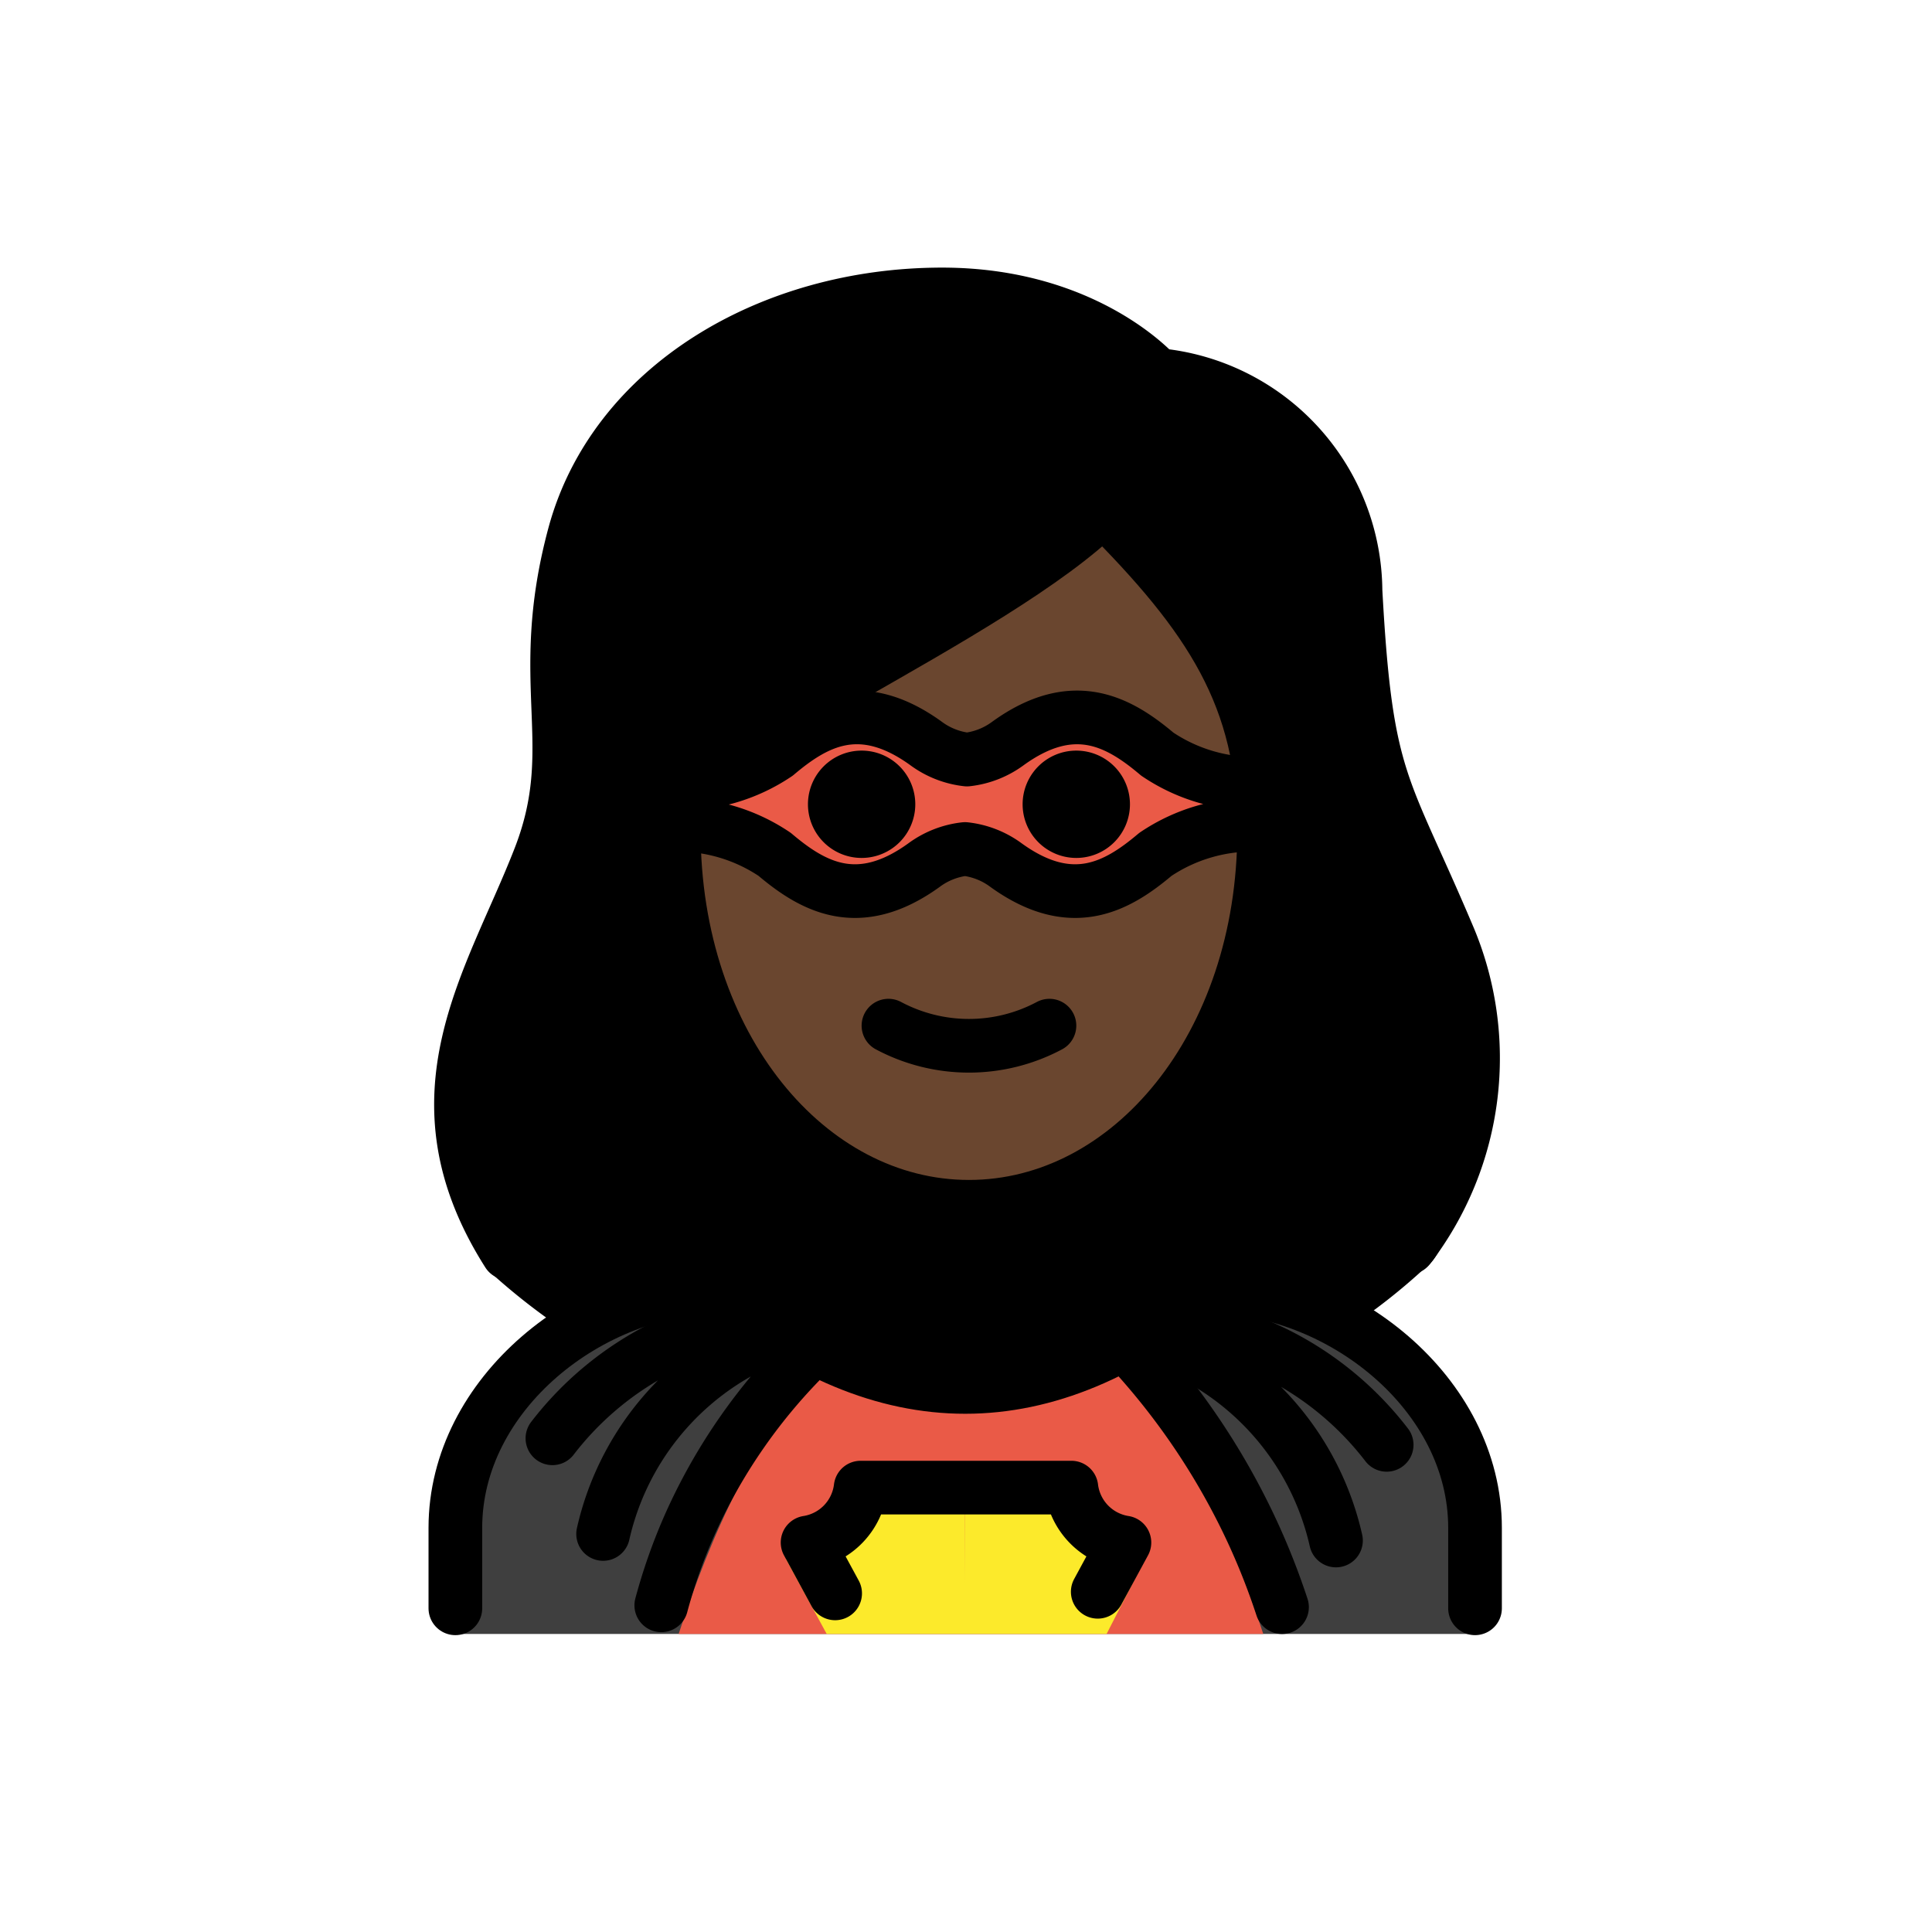
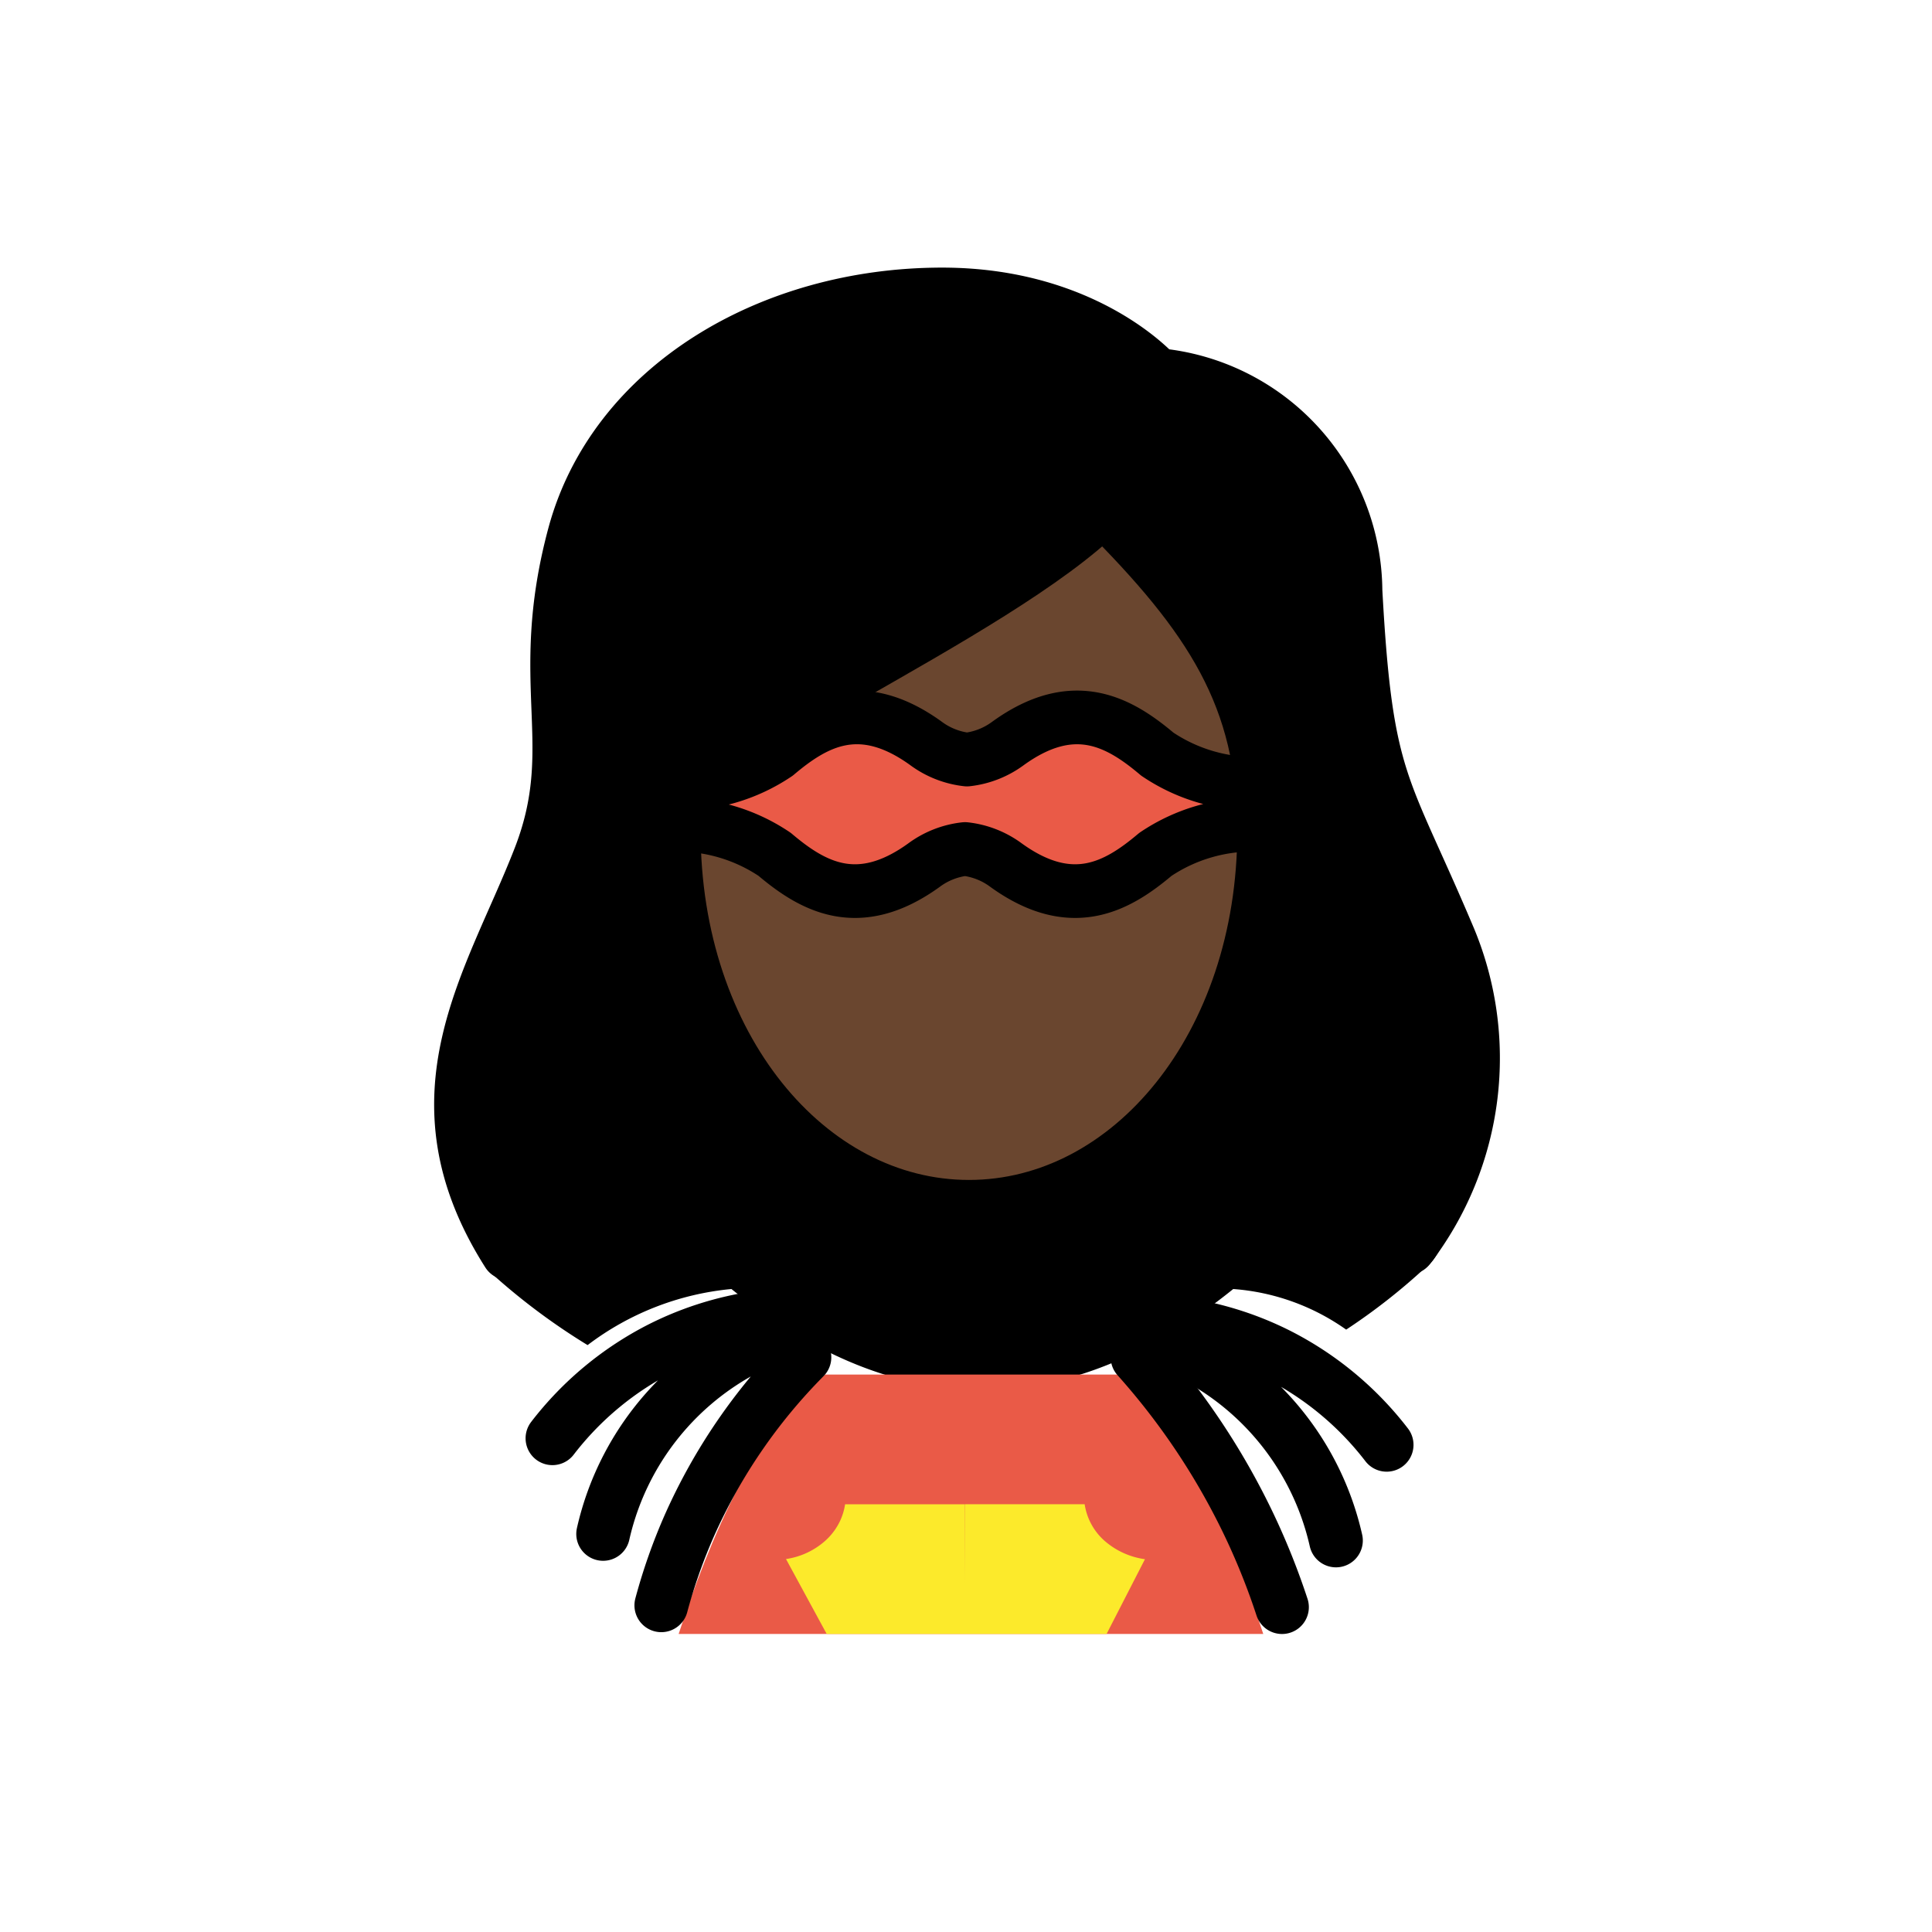
<svg xmlns="http://www.w3.org/2000/svg" width="800" height="800" viewBox="0 0 72 72">
  <path d="M18.265 47.408a24.047 24.047 0 0 0 3.633 2.72a10.465 10.465 0 0 1 5.361-2.09c6.21 5.012 12.495 5.012 18.7 0a8.343 8.343 0 0 1 4.209 1.513a22.784 22.784 0 0 0 2.972-2.33c1.188-.714 3.125-8.282.392-13.025a23.732 23.732 0 0 1-1.158-2.633c-1.472-3.27-2.023-4.493-2.348-10.524c.027-3.693-3.794-6.784-7.475-7.093a1.002 1.002 0 0 1-.688-.343c-.093-.1-2.409-2.655-7.244-2.655c-6.2 0-11.44 3.382-12.743 8.226a18.518 18.518 0 0 0-.564 6.176a13.317 13.317 0 0 1-.76 5.961a6.803 6.803 0 0 1-1.12 2.088c-3.772 4.42-.974 14.302-1.167 14.01" />
  <path fill="#6a462f" d="M25.685 29.514v.957c0 7.65 4.61 13.643 10.494 13.643S46.673 38.12 46.673 30.47c0-4.653-1.778-7.515-5.284-11.134a64.146 64.146 0 0 1-8.988 5.772c-2.647 1.514-6.255 3.569-6.716 4.405" />
-   <path fill="#3f3f3f" d="M17.03 60.893V57.06c0-4.994 5.007-9 10-9q9 7.5 18 0c4.993 0 10 4.006 10 9v3.833Z" />
  <path fill="#ea5a47" d="M47.078 60.893c-1.132-3.474-2.978-7.894-5.447-9.667H30.758c-2.478 1.757-4.33 6.183-5.467 9.667Z" />
  <path fill="#fcea2b" d="m41.239 60.893l1.43-2.786a2.884 2.884 0 0 1-1.543-.719a2.27 2.27 0 0 1-.704-1.329h-4.46L35.957 59l-.003-2.94h-4.46a2.243 2.243 0 0 1-.182.609a2.325 2.325 0 0 1-.523.72a2.808 2.808 0 0 1-1.497.712l1.517 2.792Z" />
  <path fill="#ea5a47" d="M25.126 29.208a6.47 6.47 0 0 0 3.817-1.103c1.408-1.19 3.11-2.175 5.566-.4a3.157 3.157 0 0 0 1.527.601a3.157 3.157 0 0 0 1.528-.6c2.456-1.776 4.158-.79 5.566.399a6.47 6.47 0 0 0 3.817 1.103l-.073 1.53a6.47 6.47 0 0 0-3.817 1.103c-1.408 1.189-3.11 2.174-5.566.399a3.157 3.157 0 0 0-1.527-.6a3.157 3.157 0 0 0-1.528.6c-2.455 1.775-4.158.79-5.566-.4a6.47 6.47 0 0 0-3.817-1.102Z" />
  <path fill="none" stroke="#000" stroke-linecap="round" stroke-linejoin="round" stroke-width="2" d="M18.931 46.698c-3.723-5.857-.628-10.08 1.18-14.725c1.636-4.2-.209-6.451 1.291-12.034c1.48-5.5 7.278-8.966 13.71-8.966c5.4 0 8 3 8 3a8.132 8.132 0 0 1 7.404 8.037c.387 7.18 1.025 7.152 3.429 12.822a11.599 11.599 0 0 1-1.446 11.663" />
-   <path fill="none" stroke="#000" stroke-linecap="round" stroke-linejoin="round" stroke-width="2" d="M33.11 38.223a6.375 6.375 0 0 0 6 0" />
  <path fill="none" stroke="#000" stroke-linejoin="round" stroke-width="2" d="M25.11 30.973c0 8 5 14 11 14s11-6 11-14c0-5-2-8-6-12c-4 4-16 9-16 11Z" />
-   <path d="M42.11 29.973a2 2 0 1 1-2-2a2 2 0 0 1 2 2m-8 0a2 2 0 1 1-2-2a2 2 0 0 1 2 2" />
  <path fill="none" stroke="#000" stroke-linecap="round" stroke-miterlimit="10" stroke-width="2" d="M20.587 53.601a11.896 11.896 0 0 1 4.048-3.359a11.752 11.752 0 0 1 3.307-1.087m1.304.485a10.357 10.357 0 0 0-6.77 7.526m29.201-3.321a11.896 11.896 0 0 0-4.048-3.36a11.752 11.752 0 0 0-3.307-1.087m-1.304.486a10.358 10.358 0 0 1 6.77 7.526M29.98 50.583a21.015 21.015 0 0 0-4.294 6.281a20.57 20.57 0 0 0-1.042 2.962" />
-   <path fill="none" stroke="#000" stroke-linecap="round" stroke-linejoin="round" stroke-width="2" d="M16.97 59.937v-3c0-4.995 5.009-9 10-9q9 7.5 18 0c4.995 0 10 4.005 10 9v3" />
  <path fill="none" stroke="#000" stroke-linecap="round" stroke-miterlimit="10" stroke-width="2" d="M42.392 50.583a26.435 26.435 0 0 1 4.19 6.312a26.104 26.104 0 0 1 1.195 2.999" />
-   <path fill="none" stroke="#000" stroke-linecap="round" stroke-linejoin="round" stroke-width="2" d="m31.123 59.38l-1.027-1.894a2.36 2.36 0 0 0 1.977-2.047h7.854a2.36 2.36 0 0 0 1.977 2.047l-.994 1.835" />
  <path fill="none" stroke="#000" stroke-linejoin="round" stroke-width="2" d="M25.126 29.208a6.47 6.47 0 0 0 3.817-1.103c1.408-1.19 3.11-2.175 5.566-.4a3.157 3.157 0 0 0 1.527.601a3.157 3.157 0 0 0 1.528-.6c2.456-1.776 4.158-.79 5.566.399a6.47 6.47 0 0 0 3.817 1.103l-.073 1.53a6.47 6.47 0 0 0-3.817 1.103c-1.408 1.189-3.11 2.174-5.566.399a3.157 3.157 0 0 0-1.527-.6a3.157 3.157 0 0 0-1.528.6c-2.455 1.775-4.158.79-5.566-.4a6.47 6.47 0 0 0-3.817-1.102Z" />
</svg>